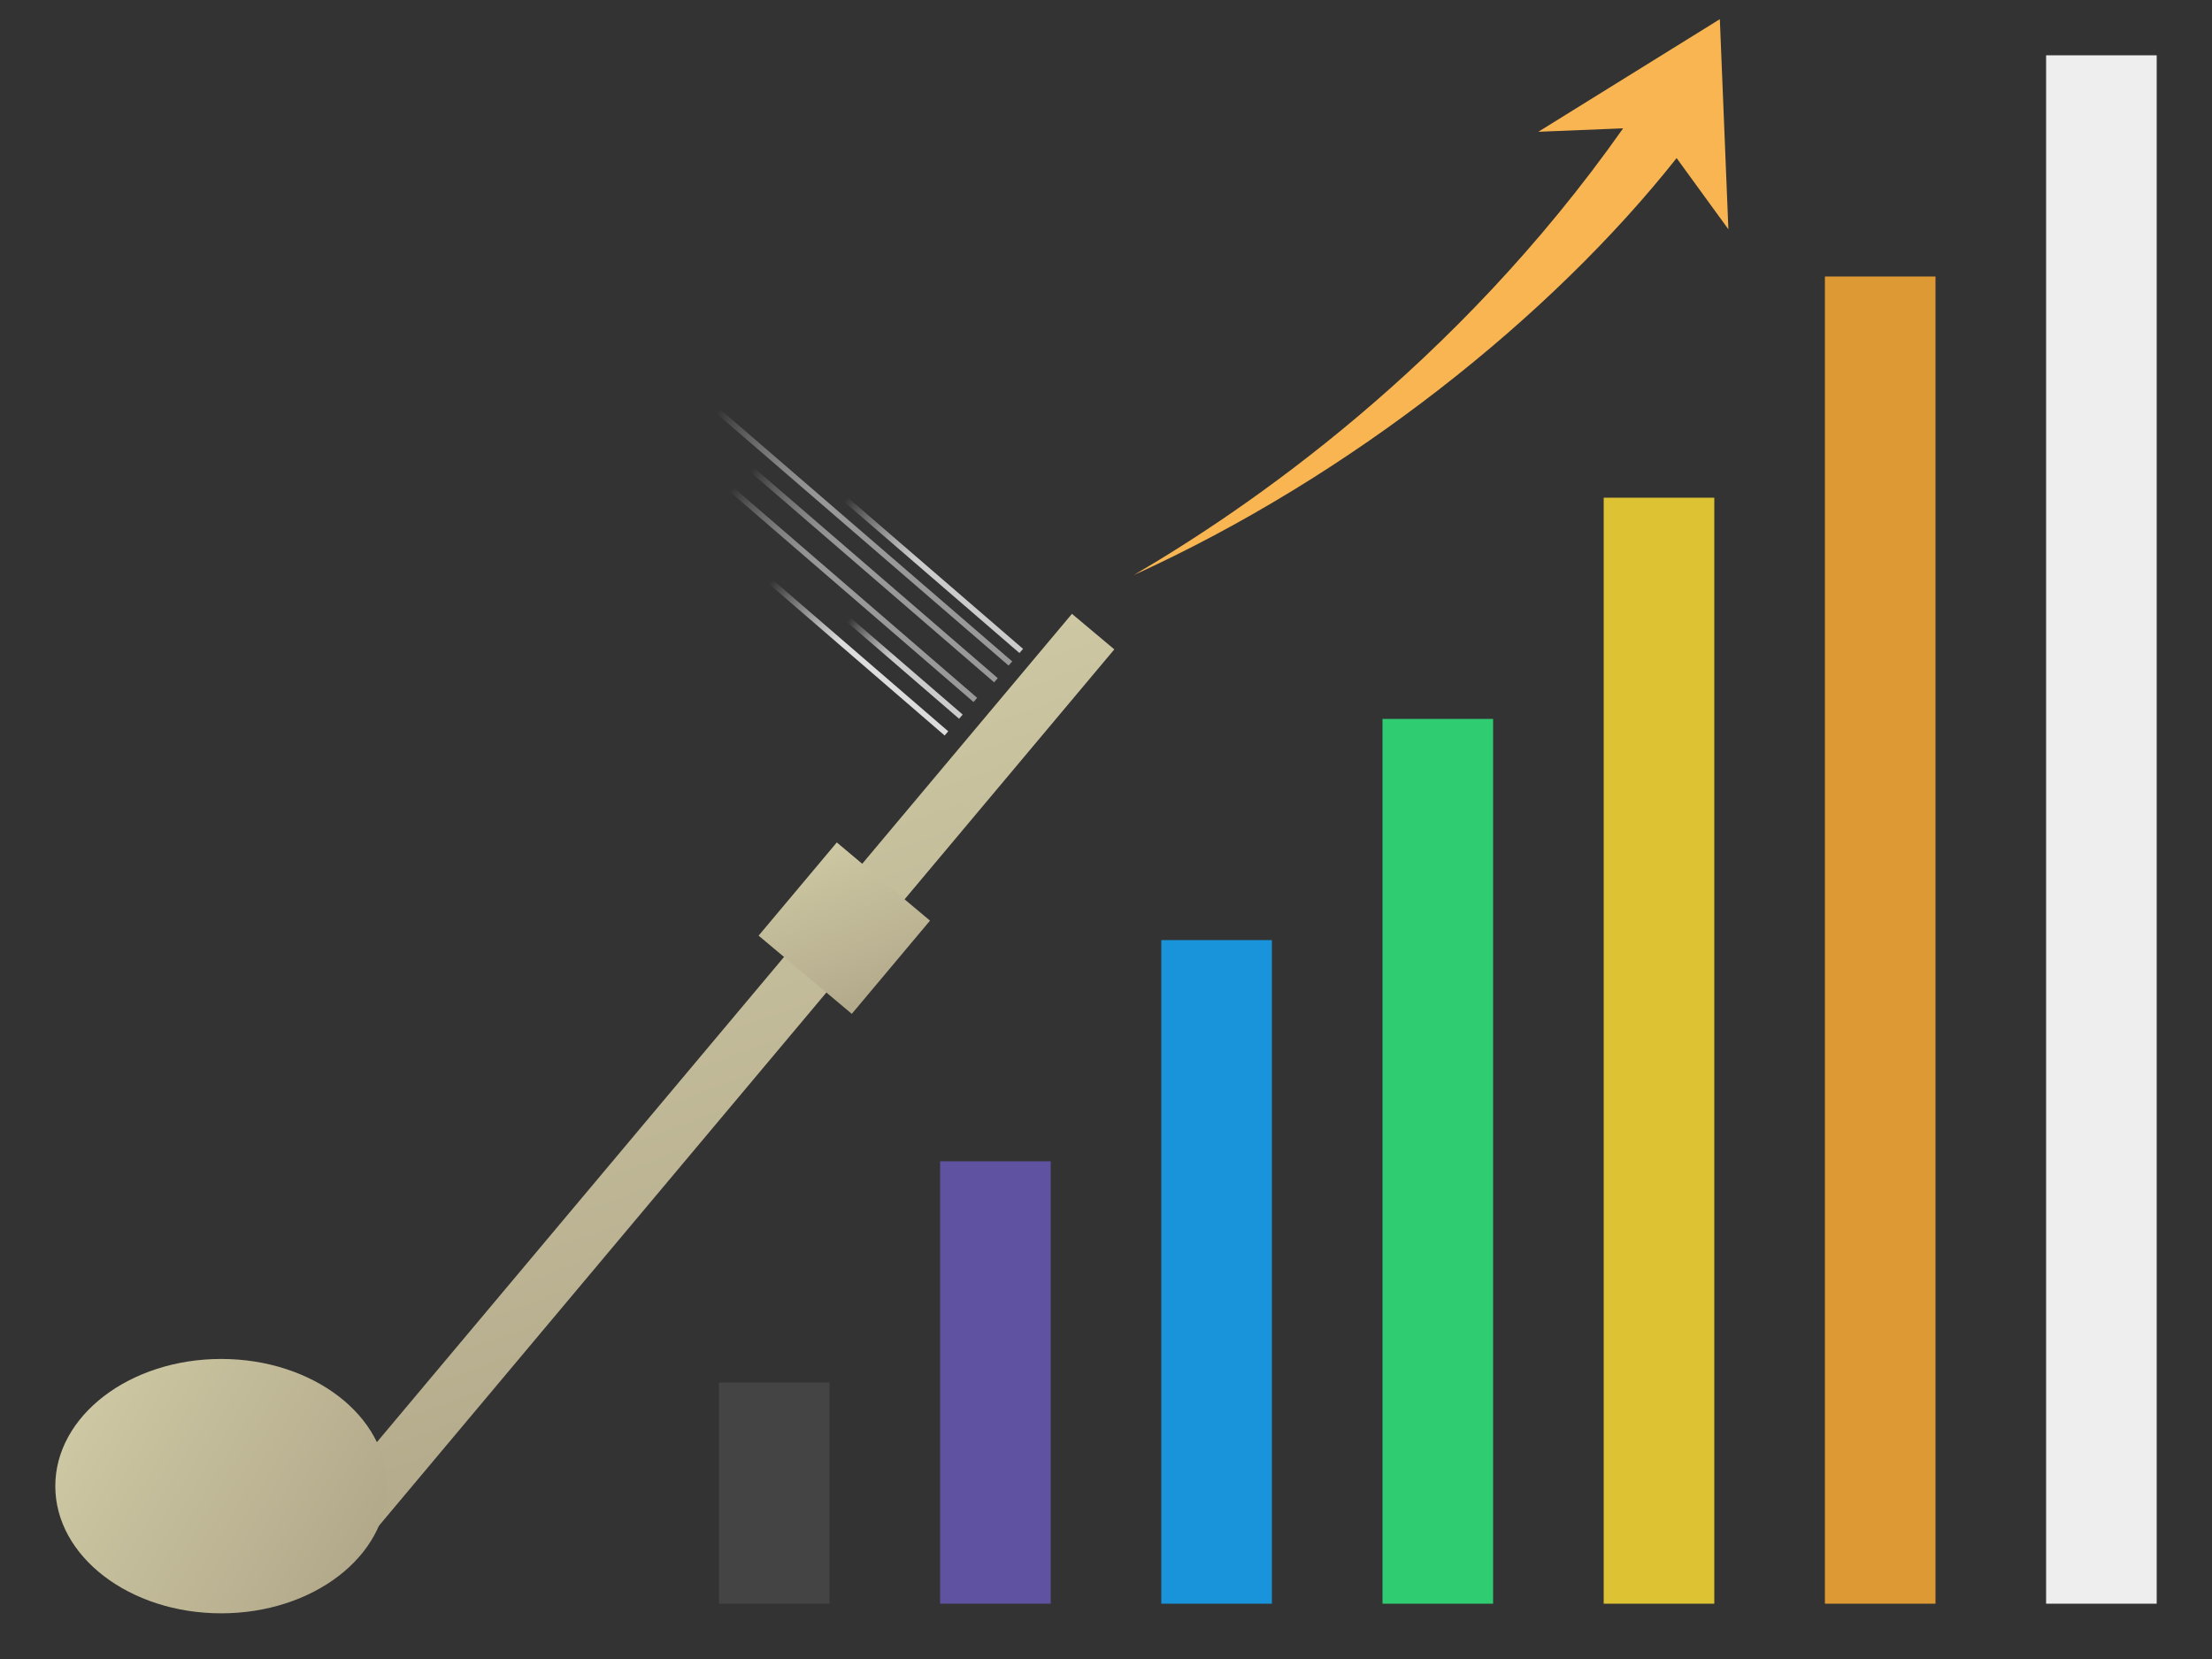
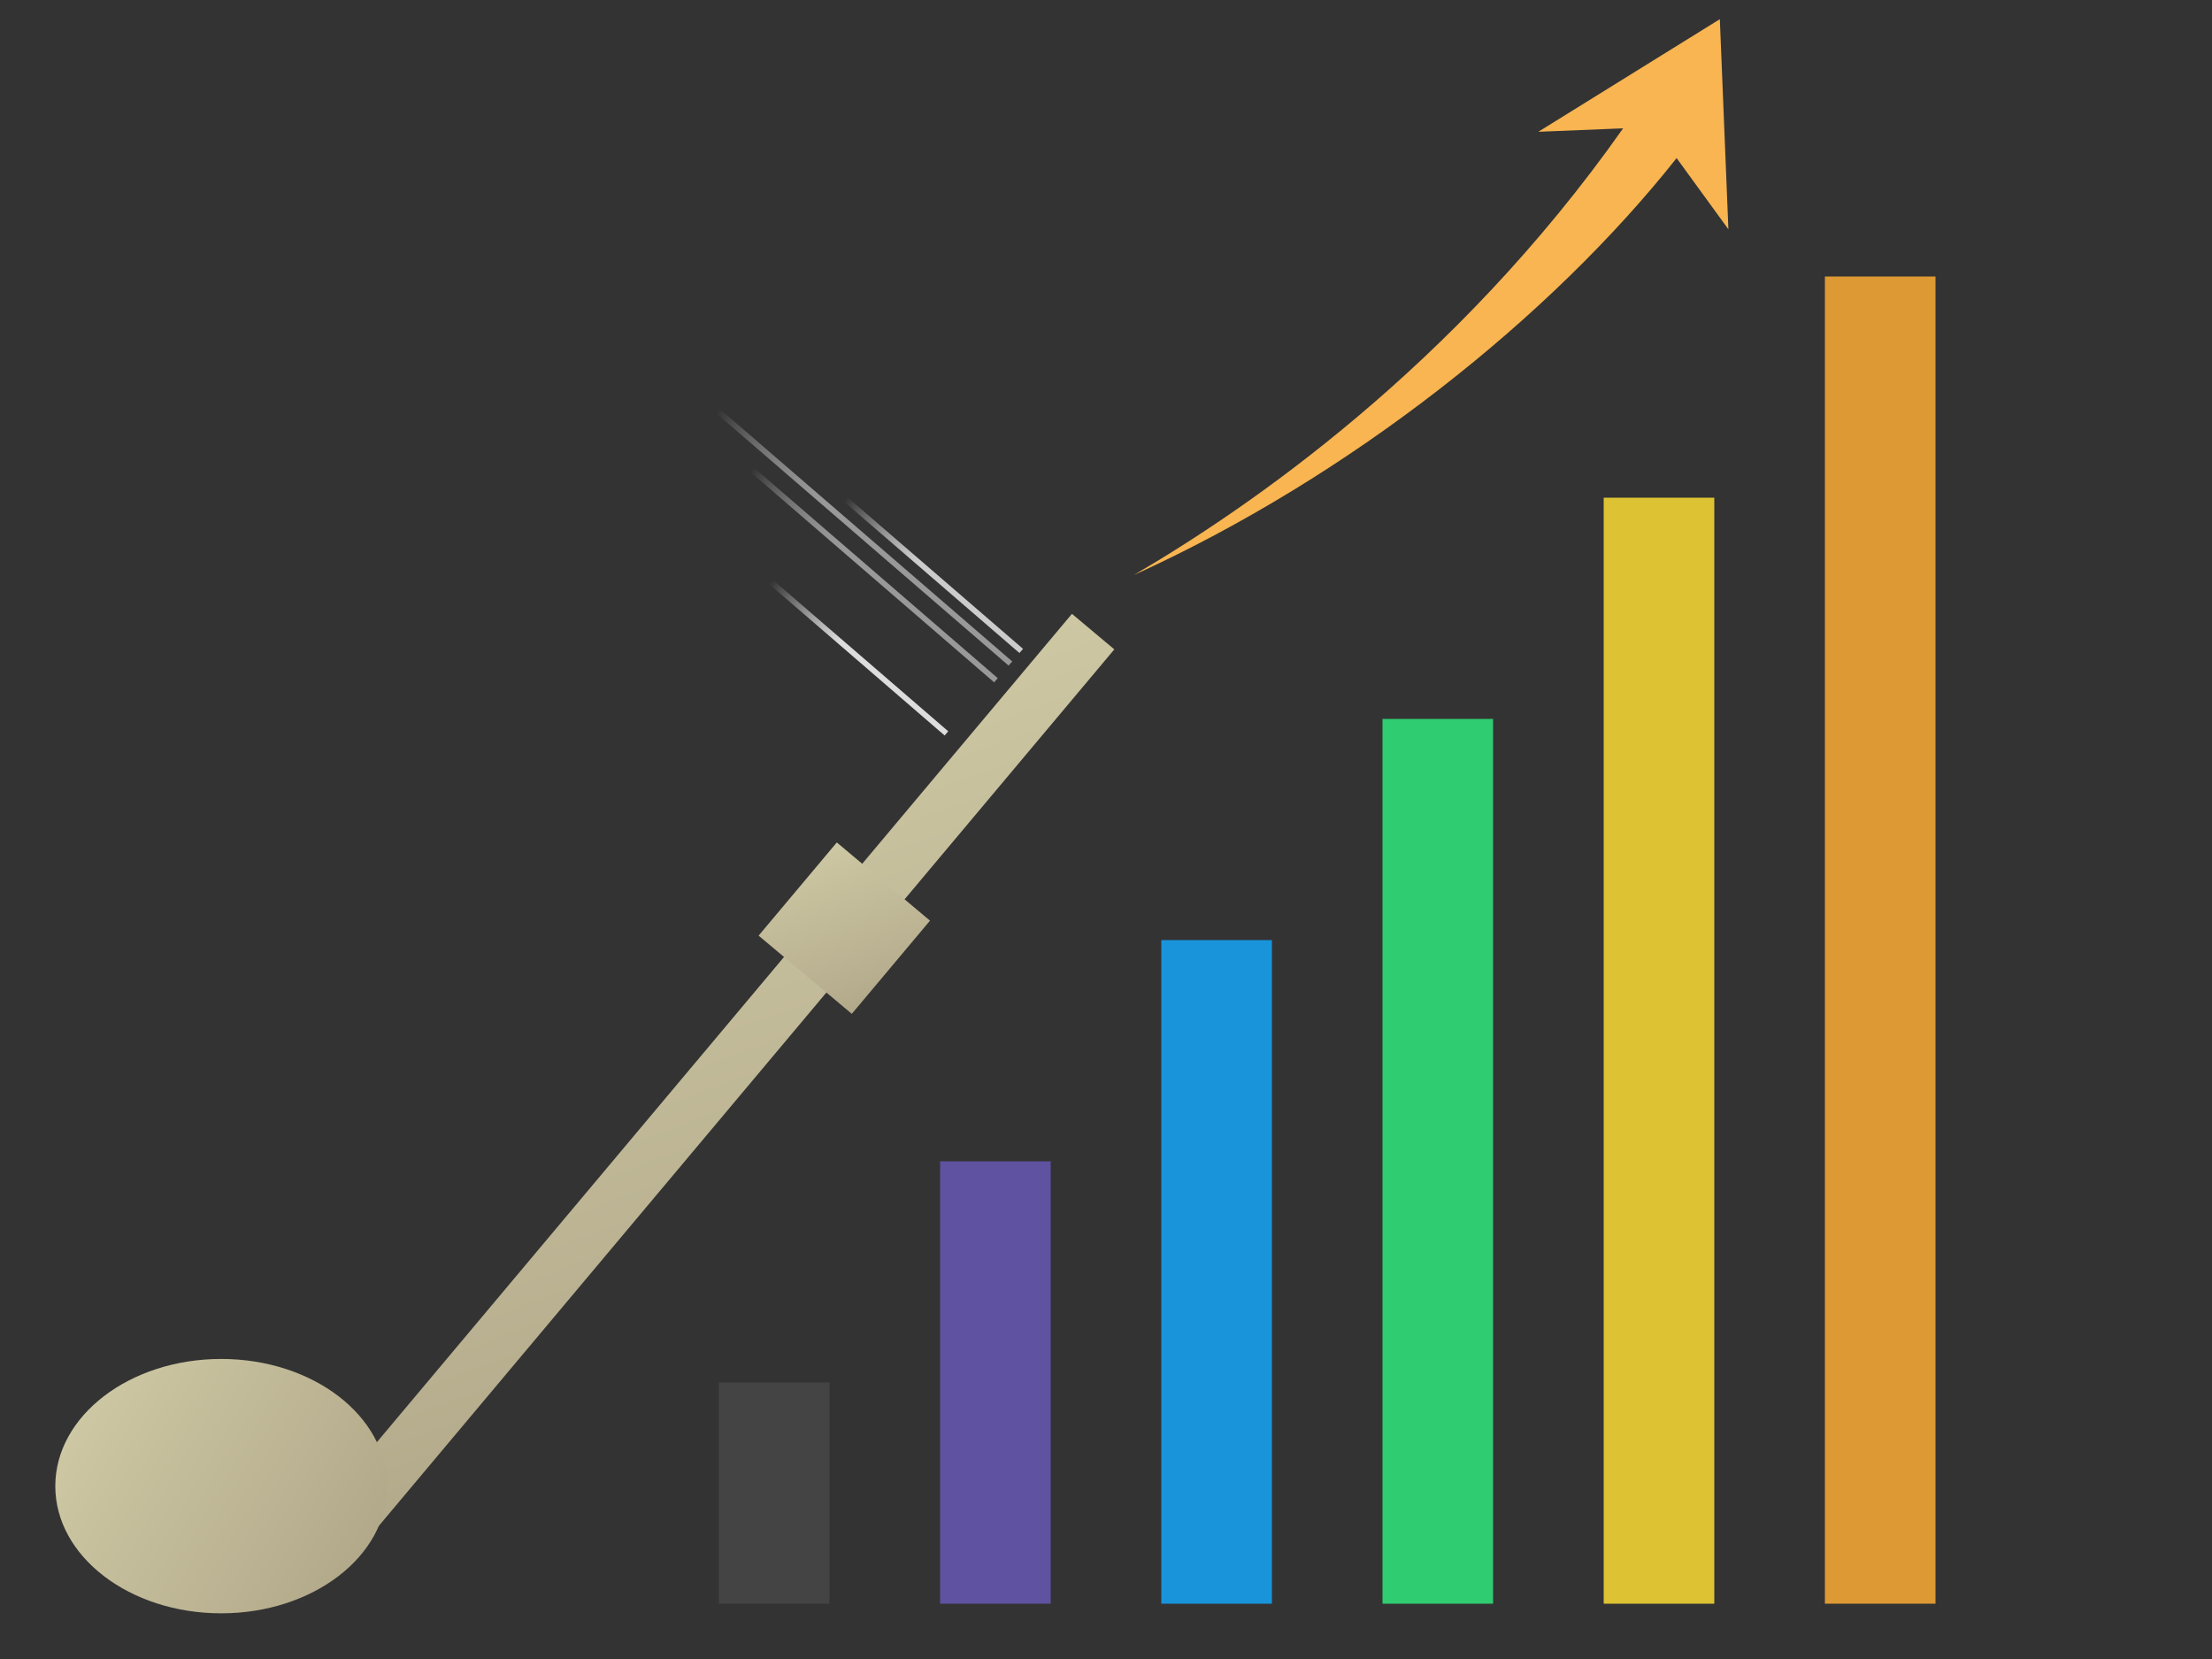
<svg xmlns="http://www.w3.org/2000/svg" version="1.1" x="0px" y="0px" width="400px" height="300px" viewBox="0 0 400 300" enable-background="new 0 0 400 300" xml:space="preserve">
  <rect x="0" y="0" width="400" height="300" fill="#333333" stroke="none" />
-   <rect x="370" y="10" fill-rule="evenodd" clip-rule="evenodd" fill="#EEEEEE" width="20" height="280" />
  <rect x="130" y="250" fill-rule="evenodd" clip-rule="evenodd" fill="#444444" width="20" height="40" />
  <rect x="170" y="210" fill-rule="evenodd" clip-rule="evenodd" fill="#5F52A0" width="20" height="80" />
  <rect x="210" y="170" fill-rule="evenodd" clip-rule="evenodd" fill="#1994DA" width="20" height="120" />
  <rect x="250" y="130" fill-rule="evenodd" clip-rule="evenodd" fill="#2FCC71" width="20" height="160" />
  <rect x="290" y="90" fill-rule="evenodd" clip-rule="evenodd" fill="#DDC334" width="20" height="200" />
  <rect x="330" y="50" fill-rule="evenodd" clip-rule="evenodd" fill="#DD9934" width="20" height="240" />
  <linearGradient id="SVGID_1_" gradientUnits="userSpaceOnUse" x1="90.666" y1="55.3" x2="191.707" y2="113.635" gradientTransform="matrix(0.766 0.643 -0.643 0.766 74.399 41.489)">
    <stop offset="0" style="stop-color:#CDC7A3" />
    <stop offset="1" style="stop-color:#B2A98A" />
  </linearGradient>
  <polygon fill="url(#SVGID_1_)" points="62.66,282.894 55,276.465 193.842,111 201.503,117.428 " />
  <linearGradient id="SVGID_2_" gradientUnits="userSpaceOnUse" x1="128.17" y1="38.953" x2="154.198" y2="53.98" gradientTransform="matrix(0.766 0.643 -0.643 0.766 74.399 41.489)">
    <stop offset="0" style="stop-color:#CDC7A3" />
    <stop offset="1" style="stop-color:#B2A98A" />
  </linearGradient>
  <polygon fill="url(#SVGID_2_)" points="154.033,183.335 137.18,169.193 151.322,152.34 168.174,166.481 " />
  <g>
    <linearGradient id="SVGID_3_" gradientUnits="userSpaceOnUse" x1="15.388" y1="254.531" x2="64.612" y2="282.951">
      <stop offset="0" style="stop-color:#CDC7A3" />
      <stop offset="1" style="stop-color:#B2A98A" />
    </linearGradient>
    <ellipse fill="url(#SVGID_3_)" cx="40" cy="268.741" rx="30" ry="23" />
  </g>
  <path fill-rule="evenodd" clip-rule="evenodd" fill="#F8B551" d="M205,104c20.489-11.956,58.127-37.64,88.511-80.793l-15.334,0.624  l32.824-20.364l1.546,37.995l-9.363-12.874C280.496,57.255,244.343,86.127,205,104z" />
  <linearGradient id="SVGID_4_" gradientUnits="userSpaceOnUse" x1="128.772" y1="43.621" x2="170.773" y2="43.621" gradientTransform="matrix(0.757 0.653 -0.653 0.757 70.372 -11.982)">
    <stop offset="0" style="stop-color:#FFFFFF;stop-opacity:0" />
    <stop offset="0.4" style="stop-color:#DDDDDD" />
  </linearGradient>
  <polygon fill="url(#SVGID_4_)" points="139.676,104.804 171.472,132.244 170.819,133 139.022,105.559 " />
  <linearGradient id="SVGID_5_" gradientUnits="userSpaceOnUse" x1="143.94" y1="39.621" x2="170.774" y2="39.621" gradientTransform="matrix(0.757 0.653 -0.653 0.757 70.372 -11.982)">
    <stop offset="0" style="stop-color:#FFFFFF;stop-opacity:0" />
    <stop offset="0.4" style="stop-color:#CCCCCC" />
  </linearGradient>
-   <polygon fill="url(#SVGID_5_)" points="153.771,111.685 174.086,129.217 173.432,129.975 153.118,112.44 " />
  <linearGradient id="SVGID_6_" gradientUnits="userSpaceOnUse" x1="112.438" y1="35.621" x2="170.773" y2="35.621" gradientTransform="matrix(0.757 0.653 -0.653 0.757 70.372 -11.982)">
    <stop offset="0" style="stop-color:#FFFFFF;stop-opacity:0" />
    <stop offset="0.4" style="stop-color:#999999" />
  </linearGradient>
-   <polygon fill="url(#SVGID_6_)" points="132.537,88.073 176.699,126.188 176.046,126.945 131.885,88.83 " />
  <linearGradient id="SVGID_7_" gradientUnits="userSpaceOnUse" x1="112.935" y1="30.494" x2="171.273" y2="30.494" gradientTransform="matrix(0.757 0.653 -0.653 0.757 70.372 -11.982)">
    <stop offset="0" style="stop-color:#FFFFFF;stop-opacity:0" />
    <stop offset="0.4" style="stop-color:#999999" />
  </linearGradient>
  <polygon fill="url(#SVGID_7_)" points="136.264,84.517 180.427,122.633 179.772,123.389 135.611,85.273 " />
  <linearGradient id="SVGID_8_" gradientUnits="userSpaceOnUse" x1="101.27" y1="26.494" x2="171.27" y2="26.494" gradientTransform="matrix(0.757 0.653 -0.653 0.757 70.372 -11.982)">
    <stop offset="0" style="stop-color:#FFFFFF;stop-opacity:0" />
    <stop offset="0.4" style="stop-color:#999999" />
  </linearGradient>
  <polygon fill="url(#SVGID_8_)" points="130.048,73.867 183.04,119.604 182.387,120.359 129.395,74.624 " />
  <linearGradient id="SVGID_9_" gradientUnits="userSpaceOnUse" x1="129.269" y1="23.494" x2="171.27" y2="23.494" gradientTransform="matrix(0.757 0.653 -0.653 0.757 70.372 -11.982)">
    <stop offset="0" style="stop-color:#FFFFFF;stop-opacity:0" />
    <stop offset="0.4" style="stop-color:#CCCCCC" />
  </linearGradient>
  <polygon fill="url(#SVGID_9_)" points="153.204,89.89 185,117.333 184.347,118.089 152.55,90.648 " />
</svg>